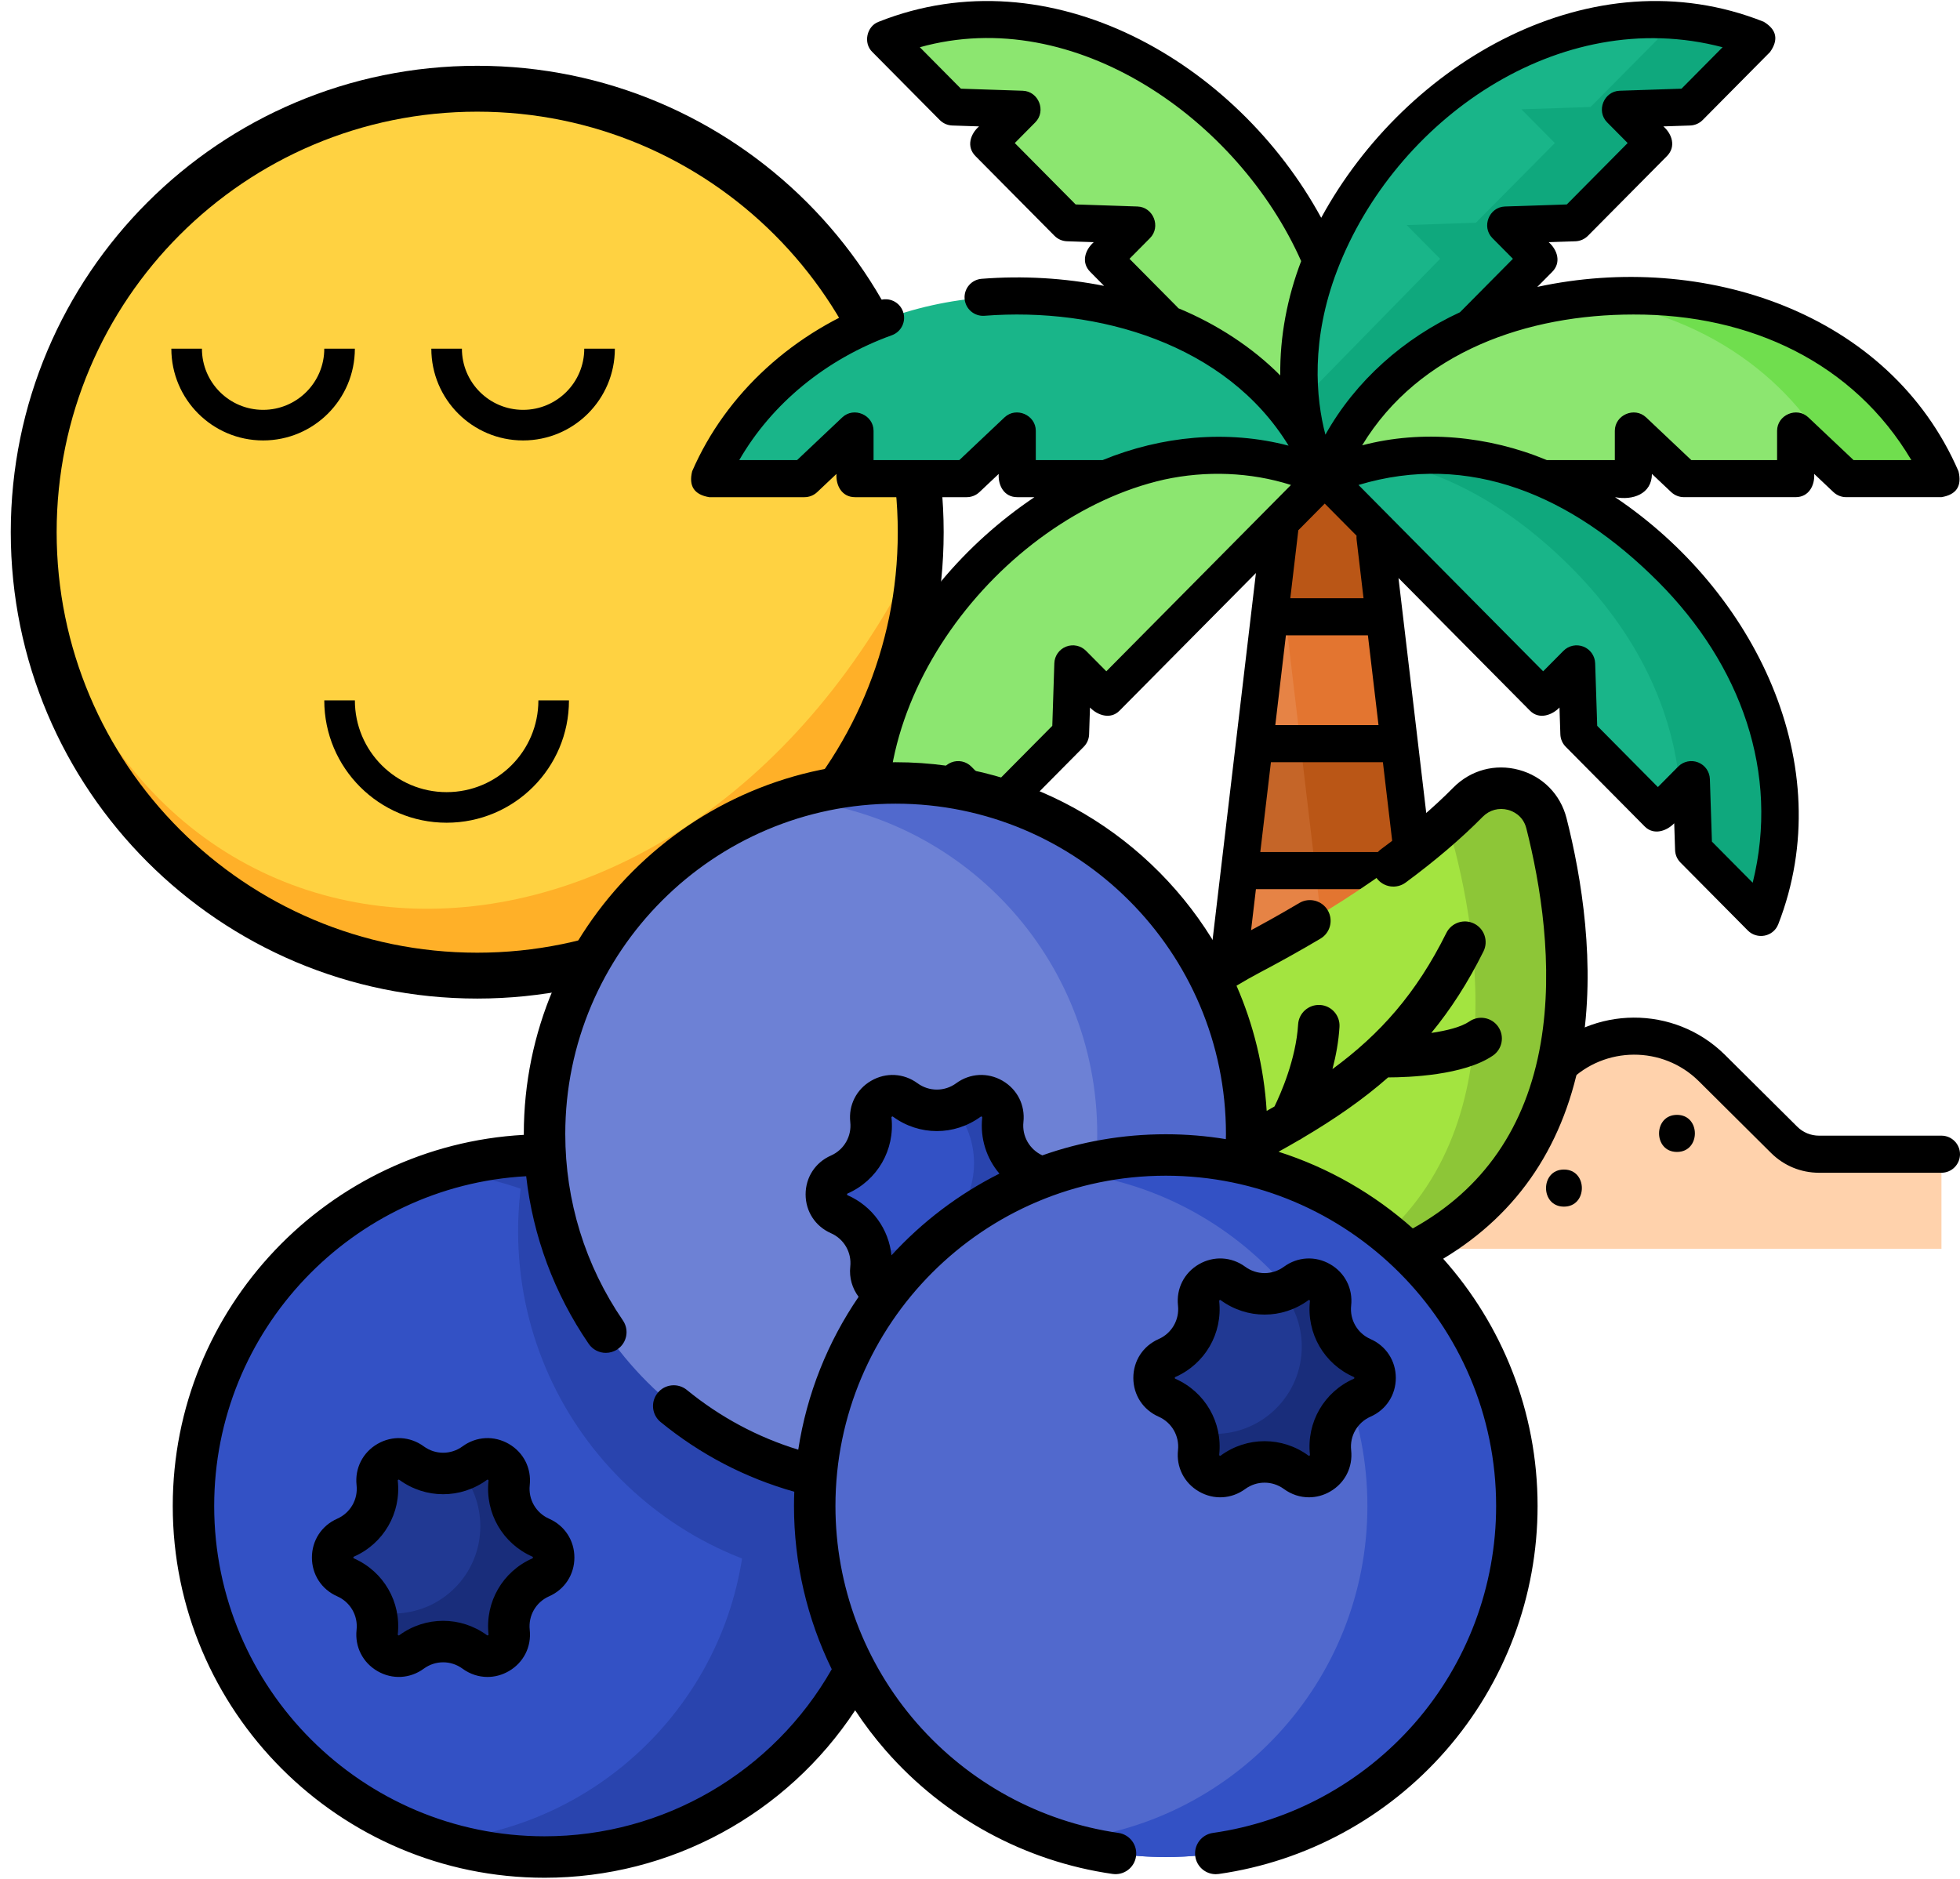
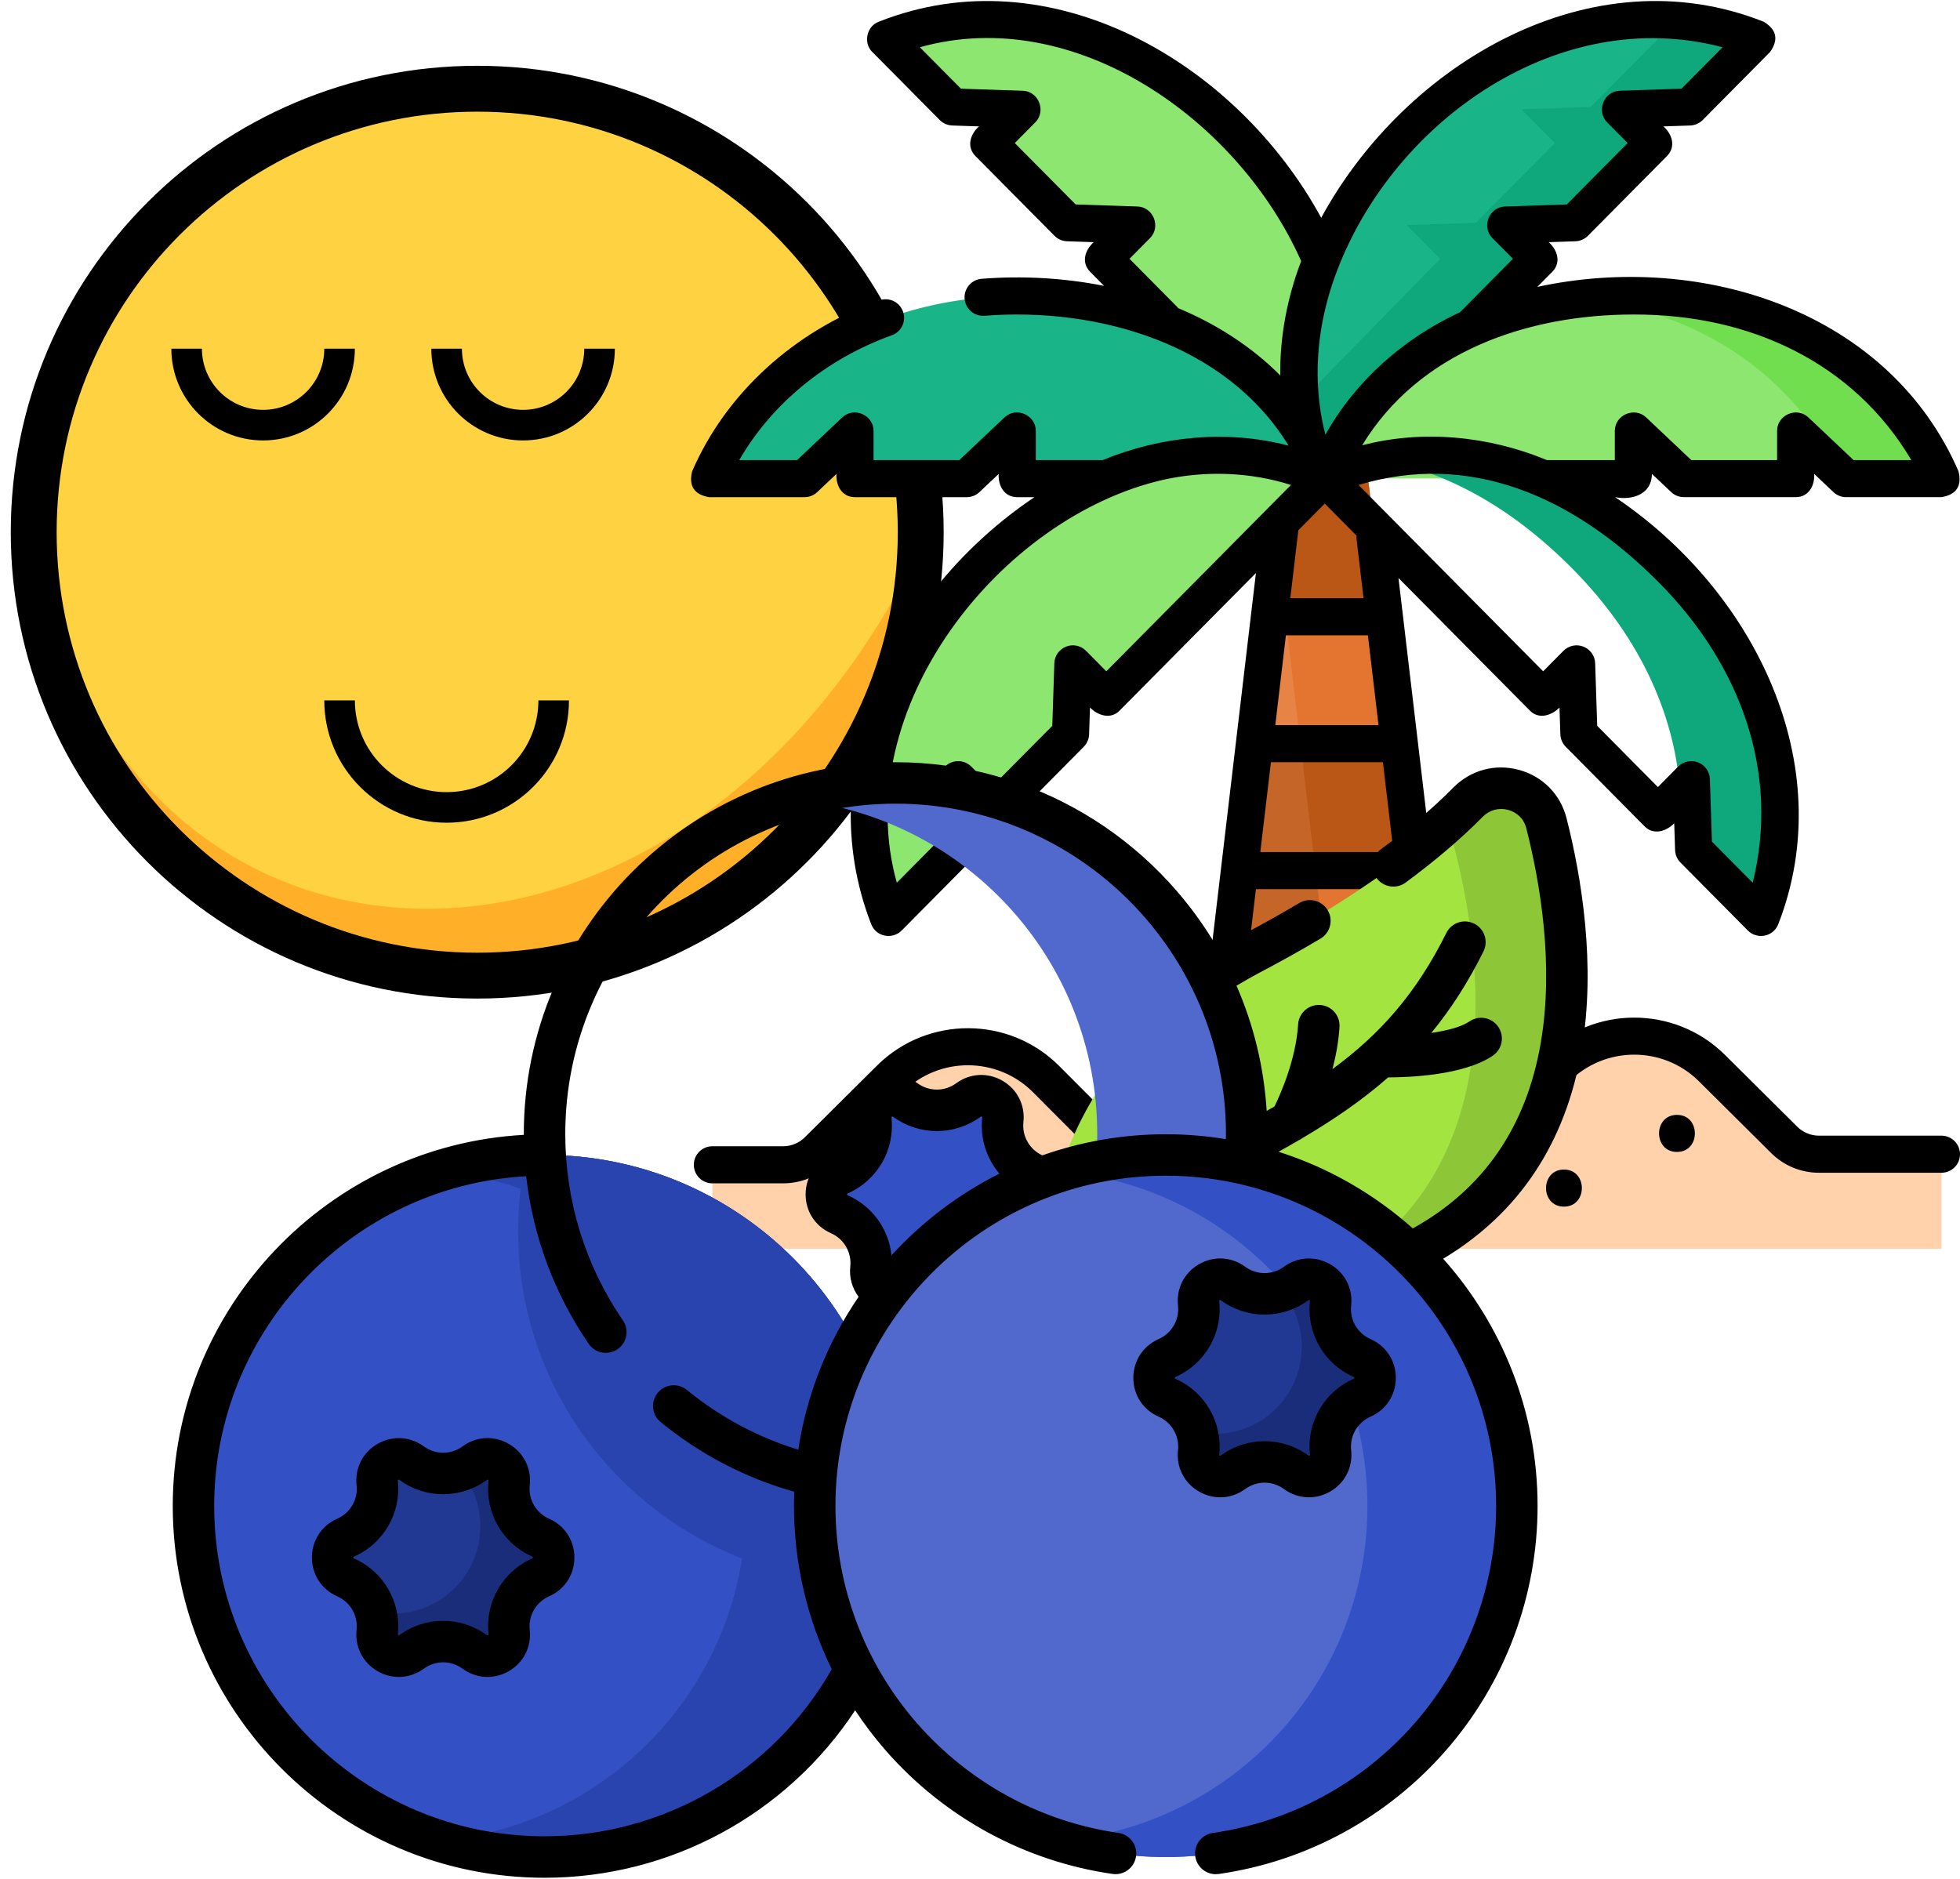
<svg xmlns="http://www.w3.org/2000/svg" width="121" height="116" viewBox="0 0 121 116" fill="none">
  <path d="M56.841 33.802C56.841 48.923 44.582 61.182 29.461 61.182C14.339 61.182 2.081 48.923 2.081 33.802C2.081 18.68 14.339 6.422 29.461 6.422C44.582 6.422 56.841 18.68 56.841 33.802Z" fill="#FFD241" />
  <path d="M29.461 61.182C44.583 61.182 56.841 48.924 56.841 33.803C42.206 64.015 7.746 63.071 2.082 33.803C2.082 48.924 14.34 61.182 29.461 61.182Z" fill="#FFB028" />
  <path d="M55.424 32.858C55.424 18.519 43.8 6.895 29.461 6.895C15.121 6.895 3.497 18.519 3.497 32.858C3.497 47.198 15.121 58.822 29.461 58.822C43.8 58.822 55.424 47.198 55.424 32.858ZM58.257 32.858C58.257 48.762 45.364 61.654 29.461 61.654C13.557 61.654 0.665 48.762 0.665 32.858C0.665 16.955 13.557 4.062 29.461 4.062C45.364 4.062 58.257 16.955 58.257 32.858Z" fill="black" />
  <path d="M12.466 21.529C12.466 23.614 14.157 25.305 16.243 25.305C18.328 25.305 20.019 23.614 20.019 21.529H21.907C21.907 24.657 19.371 27.194 16.243 27.194C13.114 27.194 10.578 24.657 10.578 21.529H12.466Z" fill="black" />
  <path d="M28.516 21.529C28.516 23.614 30.207 25.305 32.293 25.305C34.379 25.305 36.069 23.614 36.069 21.529H37.958C37.958 24.657 35.421 27.194 32.293 27.194C29.164 27.194 26.628 24.657 26.628 21.529H28.516Z" fill="black" />
  <path d="M21.908 43.244C21.908 46.373 24.444 48.909 27.572 48.909C30.701 48.909 33.237 46.373 33.237 43.244H35.125C35.125 47.415 31.744 50.797 27.572 50.797C23.401 50.797 20.019 47.415 20.019 43.244H21.908Z" fill="black" />
  <path d="M73.757 77.108L79.548 28.086H84.284L85.465 38.08L84.401 41.998L86.391 45.917L87.317 53.753L86.253 57.671L88.242 61.589L90.076 77.108H73.757Z" fill="#C56528" />
  <path d="M84.284 28.086H79.549L78.863 33.889L83.969 77.108H90.076L88.243 61.589L86.253 57.671L87.317 53.753L86.391 45.917L84.401 41.998L85.465 38.08L84.284 28.086Z" fill="#BA5616" />
  <path d="M76.019 8.006C68.591 0.51 60.147 0.242 54.669 2.408L58.828 6.605L63.101 6.747L61.035 8.832L65.911 13.753L70.183 13.895L68.117 15.98L81.754 29.536C84.398 23.546 83.446 15.502 76.019 8.006Z" fill="#8CE670" />
  <path d="M87.111 8.006C94.538 0.51 102.982 0.242 108.46 2.408L104.301 6.605L100.029 6.748L102.095 8.832L97.219 13.753L92.946 13.895L95.012 15.98L81.754 29.536C79.111 23.546 79.684 15.502 87.111 8.006Z" fill="#19B589" />
  <path d="M108.46 2.408C105.851 1.376 102.568 0.897 99.043 1.488C100.231 1.692 101.343 2.009 102.353 2.408L98.194 6.605L93.922 6.748L95.988 8.832L91.112 13.753L86.84 13.895L88.906 15.98L80.426 24.65C80.625 26.382 81.087 28.024 81.755 29.536L95.012 15.98L92.947 13.895L97.219 13.753L102.095 8.832L100.029 6.748L104.301 6.605L108.46 2.408Z" fill="#0FA87D" />
  <path d="M62.996 18.275C52.492 18.275 46.334 24.111 43.978 29.552H49.86L52.98 26.603V29.552H59.876L62.996 26.603V29.552L81.755 29.535C79.427 23.413 73.5 18.275 62.996 18.275Z" fill="#19B589" />
  <path d="M100.837 18.275C111.34 18.275 117.499 24.111 119.855 29.552H113.973L110.853 26.604V29.552H103.957L100.837 26.604V29.552L81.755 29.536C84.082 23.413 90.333 18.275 100.837 18.275Z" fill="#8CE670" />
  <path d="M100.837 18.275C99.743 18.275 98.696 18.331 97.694 18.437C106.186 19.391 111.36 24.386 113.583 29.183L113.973 29.552H119.855C117.499 24.111 111.34 18.275 100.837 18.275Z" fill="#70DE4E" />
  <path d="M60.398 35.1C52.97 42.596 52.705 51.118 54.851 56.647L59.01 52.45L59.151 48.138L61.216 50.222L66.092 45.302L66.233 40.99L68.299 43.075L81.755 29.535C75.82 26.867 67.825 27.605 60.398 35.1Z" fill="#8CE670" />
-   <path d="M103.167 35.1C110.594 42.596 110.86 51.118 108.714 56.647L104.555 52.449L104.414 48.137L102.348 50.222L97.472 45.301L97.332 40.99L95.266 43.075L81.754 29.535C87.689 26.867 95.74 27.604 103.167 35.1Z" fill="#19B589" />
  <path d="M103.168 35.1C97.141 29.018 90.704 27.386 85.32 28.411C89.144 29.12 93.187 31.191 97.061 35.1C101.519 39.599 103.396 44.468 103.722 48.837L104.415 48.137L104.555 52.449L108.714 56.647C110.86 51.118 110.595 42.596 103.168 35.1Z" fill="#0FA87D" />
  <path d="M48.342 71.918C49.149 71.918 49.923 71.599 50.495 71.031L54.969 66.584C57.638 63.952 61.933 63.971 64.579 66.626L68.226 70.286C69.228 71.291 70.364 71.504 71.289 70.53C73.022 68.792 75.836 68.792 77.569 70.53C78.065 71.027 78.725 71.262 79.375 71.233H89.596C90.413 71.233 91.196 70.906 91.77 70.324L96.061 65.972C98.707 63.317 103.001 63.298 105.67 65.93L110.145 70.377C110.717 70.945 111.491 71.264 112.297 71.264H119.855V77.108H43.978V71.918H48.342Z" fill="#FFD2AC" />
  <path d="M86.391 45.917H77.442L78.368 38.08H85.465L86.391 45.917Z" fill="#E68345" />
  <path d="M85.465 38.08H79.358L80.284 45.917H86.391L85.465 38.08Z" fill="#E37530" />
-   <path d="M75.59 61.589H88.242L87.317 53.753H76.516L75.59 61.589Z" fill="#E68345" />
  <path d="M87.317 53.753H81.21L82.135 61.59H88.242L87.317 53.753Z" fill="#E37530" />
  <path d="M43.782 30.697H49.663C49.956 30.697 50.237 30.585 50.45 30.384L51.639 29.261C51.594 29.96 51.962 30.697 52.784 30.697H59.679C59.972 30.697 60.253 30.585 60.466 30.384L61.655 29.261C61.61 29.96 61.978 30.697 62.8 30.697H63.861C55.251 36.476 49.958 47.231 53.783 57.061C54.093 57.858 55.102 58.02 55.664 57.453L59.823 53.255C60.026 53.05 60.145 52.775 60.154 52.487L60.208 50.832C60.668 51.311 61.469 51.594 62.03 51.028L66.905 46.108C67.109 45.903 67.227 45.628 67.236 45.339L67.29 43.684C67.751 44.163 68.552 44.446 69.112 43.881L77.534 35.381L73.664 68.134C72.461 68.297 71.35 68.847 70.478 69.722C69.979 70.221 69.612 70.054 69.037 69.478L65.39 65.818C62.309 62.726 57.273 62.704 54.162 65.772L49.687 70.219C49.327 70.576 48.85 70.773 48.342 70.773H43.978C43.345 70.773 42.833 71.286 42.833 71.918C42.833 72.551 43.345 73.063 43.978 73.063H48.342C49.459 73.063 50.51 72.63 51.302 71.843L55.773 67.4C57.987 65.216 61.573 65.232 63.768 67.434L67.415 71.094C68.722 72.406 70.722 72.779 72.108 71.33C73.376 70.067 75.496 70.073 76.758 71.338C77.453 72.036 78.415 72.413 79.398 72.379H89.146C90.31 72.627 91.816 71.908 92.585 71.128L96.872 66.781C99.066 64.578 102.653 64.563 104.863 66.743L109.338 71.189C110.13 71.976 111.181 72.409 112.297 72.409H119.855C120.487 72.409 121 71.897 121 71.264C121 70.632 120.487 70.119 119.855 70.119H112.297C111.79 70.119 111.312 69.922 110.952 69.565L106.474 65.115C103.366 62.05 98.331 62.072 95.245 65.168C94.981 65.355 90.608 70.056 90.379 69.919C89.548 62.88 87.129 42.401 86.335 35.688L94.453 43.88C95.013 44.446 95.814 44.163 96.274 43.684L96.328 45.339C96.338 45.628 96.456 45.902 96.659 46.107L101.535 51.028C102.096 51.594 102.897 51.311 103.357 50.831L103.411 52.486C103.42 52.775 103.538 53.05 103.742 53.255L107.901 57.452C108.463 58.02 109.472 57.857 109.782 57.061C113.607 47.231 108.312 36.473 99.704 30.696C100.794 30.911 101.976 30.5 101.981 29.26L103.171 30.384C103.383 30.584 103.665 30.696 103.957 30.696H110.853C111.675 30.696 112.043 29.959 111.998 29.26L113.187 30.384C113.399 30.584 113.681 30.696 113.973 30.696H119.855C120.781 30.541 121.131 30.008 120.906 29.096C116.649 19.266 105.149 15.496 94.904 17.715L95.826 16.785C96.406 16.199 96.135 15.413 95.606 14.952L97.257 14.897C97.549 14.887 97.826 14.766 98.032 14.558L102.908 9.638C103.489 9.051 103.218 8.265 102.688 7.804L104.339 7.749C104.631 7.739 104.909 7.618 105.114 7.411L109.273 3.213C109.814 2.449 109.683 1.825 108.881 1.343C98.305 -2.859 86.802 3.828 81.564 13.447C76.321 3.82 64.824 -2.857 54.248 1.343C53.5 1.614 53.278 2.664 53.856 3.213L58.015 7.411C58.221 7.618 58.498 7.739 58.79 7.749L60.441 7.804C59.912 8.265 59.64 9.051 60.221 9.638L65.097 14.558C65.303 14.766 65.58 14.887 65.873 14.897L67.524 14.952C66.994 15.413 66.723 16.199 67.304 16.785L68.161 17.651C65.734 17.167 63.166 17.013 60.602 17.214C59.972 17.263 59.5 17.814 59.55 18.445C59.599 19.075 60.15 19.546 60.78 19.497C67.773 18.95 75.707 21.227 79.551 27.516C75.752 26.519 71.689 26.923 68.072 28.407H63.945V26.603C63.945 25.618 62.729 25.094 62.013 25.771L59.224 28.407H53.929V26.603C53.929 25.618 52.714 25.094 51.997 25.771L49.208 28.407H45.638C47.646 24.924 50.996 22.164 55.057 20.699C55.652 20.485 55.961 19.828 55.746 19.234C55.532 18.639 54.875 18.33 54.281 18.545C49.023 20.441 44.814 24.287 42.731 29.096C42.505 30.008 42.855 30.541 43.782 30.697ZM86.954 60.444H86.085C84.572 60.491 84.572 62.688 86.085 62.734H87.225L88.093 70.089H79.375C79 70.114 78.643 69.989 78.379 69.721C77.694 69.034 76.861 68.547 75.951 68.291L76.608 62.734H80.126C80.758 62.734 81.271 62.221 81.271 61.589C81.271 60.957 80.758 60.444 80.126 60.444H76.879L77.534 54.898H86.299L86.954 60.444ZM83.75 33.321L84.177 36.935H79.656L80.152 32.739L81.782 31.093L83.747 33.076C83.739 33.156 83.74 33.238 83.75 33.321ZM84.447 39.225L85.102 44.771H78.73L79.385 39.225H84.447ZM85.373 47.061L86.028 52.608H77.804L78.46 47.061H85.373ZM102.354 35.906C107.486 41.051 109.882 47.735 108.202 54.503L105.685 51.963L105.559 48.1C105.544 47.643 105.259 47.239 104.833 47.072C104.407 46.904 103.923 47.007 103.601 47.332L102.349 48.596L98.603 44.815L98.477 40.953C98.462 40.495 98.176 40.091 97.751 39.924C97.325 39.757 96.841 39.859 96.519 40.184L95.266 41.448L83.867 29.943C90.71 27.885 97.041 30.586 102.354 35.906ZM100.837 19.419C108.078 19.393 114.457 22.426 117.996 28.407H114.429L111.639 25.771C110.923 25.095 109.708 25.618 109.708 26.603V28.407H104.412L101.623 25.771C100.907 25.095 99.691 25.618 99.691 26.603V28.407H95.492C91.899 26.908 87.789 26.52 84.091 27.496C87.619 21.683 94.343 19.419 100.837 19.419ZM82.551 16.692C86.087 7.445 96.228 0.253 106.343 2.917L103.808 5.476L99.991 5.603C99.011 5.635 98.526 6.857 99.215 7.553L100.483 8.832L96.726 12.623L92.908 12.75C91.929 12.783 91.443 14.005 92.133 14.701L93.4 15.979L90.13 19.28C86.67 20.881 83.691 23.499 81.824 26.838C81.227 24.568 80.916 20.968 82.551 16.692ZM79.037 23.182C77.337 21.463 75.114 20.01 72.747 19.033C72.723 19.004 72.698 18.976 72.671 18.948L69.729 15.979L70.996 14.701C71.686 14.004 71.201 12.783 70.221 12.75L66.404 12.623L62.647 8.832L63.914 7.553C64.604 6.857 64.119 5.635 63.139 5.603L59.322 5.476L56.786 2.917C66.38 0.233 76.471 7.426 80.327 16.122C79.47 18.364 79.006 20.778 79.037 23.182ZM71.874 29.609C74.446 29.051 77.186 29.144 79.698 29.943L68.299 41.448L67.046 40.184C66.725 39.859 66.24 39.757 65.815 39.924C65.389 40.091 65.103 40.495 65.089 40.952L64.963 44.815L61.216 48.596L59.964 47.331C59.642 47.007 59.158 46.904 58.732 47.072C58.306 47.239 58.021 47.643 58.006 48.1L57.88 51.963L55.364 54.502C52.371 43.808 61.712 31.899 71.874 29.609Z" fill="black" />
  <path d="M103.527 71.124C105.001 71.124 105.003 68.835 103.527 68.835C102.054 68.835 102.051 71.124 103.527 71.124Z" fill="black" />
  <path d="M96.55 74.501C98.023 74.501 98.026 72.211 96.55 72.211C95.076 72.211 95.074 74.501 96.55 74.501Z" fill="black" />
-   <path d="M58.351 70.9C59.825 70.9 59.827 68.61 58.351 68.61C56.878 68.61 56.875 70.9 58.351 70.9Z" fill="black" />
  <path d="M64.438 79.777C64.438 79.777 63.016 66.379 77.196 58.905C84.136 55.247 88.244 51.946 90.629 49.529C92.203 47.934 94.918 48.661 95.47 50.834C98.167 61.454 99.815 83.739 64.438 79.777Z" fill="#A3E440" />
  <path d="M95.47 50.833C97.678 59.53 99.182 76.051 80.23 79.573C93.192 74.085 91.784 60.205 89.824 52.486C89.678 51.908 89.377 51.431 88.986 51.075C89.608 50.527 90.152 50.01 90.628 49.529C92.202 47.934 94.919 48.663 95.47 50.833Z" fill="#8DC637" />
  <path d="M33.617 114.657C45.587 114.657 55.29 104.954 55.29 92.984C55.29 81.014 45.587 71.311 33.617 71.311C21.648 71.311 11.944 81.014 11.944 92.984C11.944 104.954 21.648 114.657 33.617 114.657Z" fill="#3351C5" />
  <path d="M55.291 92.984C55.291 94.591 55.117 96.156 54.784 97.663C54.411 97.683 54.036 97.692 53.659 97.692C41.688 97.692 31.985 87.988 31.985 76.018C31.985 74.412 32.16 72.846 32.492 71.338C32.866 71.319 33.241 71.31 33.617 71.31C45.587 71.31 55.291 81.014 55.291 92.984Z" fill="#2944AE" />
  <path d="M55.29 92.984C55.29 104.955 45.586 114.659 33.618 114.659C31.332 114.659 29.129 114.306 27.062 113.647C37.704 112.768 46.064 103.851 46.064 92.984C46.064 82.116 37.704 73.201 27.062 72.322C29.129 71.663 31.332 71.311 33.618 71.311C45.586 71.311 55.29 81.014 55.29 92.984Z" fill="#2944AE" />
  <path d="M29.309 90.336C30.248 89.648 31.557 90.404 31.431 91.561C31.276 92.992 32.065 94.359 33.382 94.94C34.447 95.41 34.447 96.921 33.382 97.391C32.065 97.971 31.276 99.339 31.431 100.77C31.557 101.927 30.248 102.682 29.309 101.995C28.148 101.144 26.569 101.144 25.407 101.995C24.468 102.682 23.16 101.927 23.285 100.77C23.441 99.338 22.652 97.971 21.334 97.391C20.269 96.921 20.269 95.41 21.334 94.94C22.652 94.359 23.441 92.992 23.285 91.561C23.16 90.404 24.468 89.648 25.407 90.336C26.569 91.186 28.148 91.186 29.309 90.336Z" fill="#213993" />
  <path d="M34.181 96.166C34.181 96.661 33.916 97.155 33.382 97.389C32.176 97.921 31.412 99.113 31.412 100.409C31.412 100.528 31.417 100.648 31.431 100.77C31.437 100.821 31.44 100.873 31.44 100.923C31.44 101.991 30.206 102.65 29.308 101.995C28.729 101.571 28.043 101.357 27.358 101.357C26.673 101.357 25.988 101.571 25.407 101.995C25.161 102.176 24.888 102.257 24.622 102.257C23.879 102.257 23.192 101.622 23.285 100.77C23.298 100.65 23.305 100.53 23.305 100.412C23.305 100.106 23.263 99.805 23.18 99.516C23.532 99.588 23.895 99.625 24.266 99.625C27.241 99.625 29.653 97.213 29.653 94.238C29.653 92.932 29.189 91.733 28.416 90.8C28.729 90.694 29.032 90.539 29.308 90.335C30.248 89.648 31.556 90.404 31.431 91.56C31.417 91.682 31.412 91.801 31.412 91.921C31.412 93.217 32.176 94.409 33.382 94.94C33.916 95.175 34.181 95.669 34.181 96.166Z" fill="#192D7B" />
-   <path d="M55.291 91.688C67.26 91.688 76.964 81.985 76.964 70.015C76.964 58.045 67.26 48.342 55.291 48.342C43.321 48.342 33.617 58.045 33.617 70.015C33.617 81.985 43.321 91.688 55.291 91.688Z" fill="#6D81D5" />
  <path d="M76.963 70.015C76.963 81.985 67.259 91.689 55.291 91.689C53.005 91.689 50.802 91.336 48.735 90.677C59.377 89.798 67.737 80.882 67.737 70.015C67.737 59.146 59.377 50.232 48.735 49.353C50.802 48.694 53.005 48.341 55.291 48.341C67.259 48.341 76.963 58.045 76.963 70.015Z" fill="#5169CD" />
  <path d="M59.787 67.915C60.726 67.227 62.035 67.983 61.909 69.14C61.754 70.571 62.543 71.938 63.86 72.519C64.925 72.989 64.925 74.5 63.86 74.969C62.543 75.55 61.753 76.917 61.909 78.349C62.035 79.506 60.726 80.261 59.787 79.574C58.626 78.723 57.047 78.723 55.885 79.574C54.946 80.261 53.637 79.506 53.763 78.349C53.919 76.917 53.129 75.55 51.812 74.969C50.747 74.5 50.747 72.989 51.812 72.519C53.13 71.938 53.919 70.571 53.763 69.14C53.637 67.983 54.946 67.227 55.885 67.915C57.047 68.765 58.625 68.765 59.787 67.915Z" fill="#3351C5" />
-   <path d="M64.659 73.745C64.659 74.239 64.394 74.734 63.86 74.968C62.654 75.5 61.89 76.692 61.89 77.987C61.89 78.107 61.895 78.227 61.91 78.349C61.915 78.4 61.918 78.452 61.918 78.502C61.918 79.57 60.684 80.229 59.786 79.574C59.207 79.149 58.52 78.936 57.836 78.936C57.151 78.936 56.466 79.149 55.885 79.574C55.639 79.755 55.366 79.836 55.1 79.836C54.357 79.836 53.67 79.201 53.764 78.349C53.776 78.229 53.783 78.109 53.783 77.991C53.783 77.685 53.741 77.384 53.658 77.095C54.01 77.167 54.373 77.204 54.744 77.204C57.719 77.204 60.131 74.792 60.131 71.817C60.131 70.511 59.667 69.312 58.894 68.379C59.207 68.273 59.51 68.118 59.786 67.914C60.726 67.227 62.034 67.983 61.909 69.139C61.895 69.26 61.89 69.38 61.89 69.5C61.89 70.796 62.654 71.988 63.86 72.519C64.393 72.754 64.659 73.248 64.659 73.745Z" fill="#2944AE" />
  <path d="M71.969 114.658C83.939 114.658 93.643 104.955 93.643 92.985C93.643 81.015 83.939 71.312 71.969 71.312C60 71.312 50.296 81.015 50.296 92.985C50.296 104.955 60 114.658 71.969 114.658Z" fill="#5169CD" />
  <path d="M93.642 92.985C93.642 104.955 83.938 114.659 71.971 114.659C69.684 114.659 67.481 114.306 65.415 113.647C76.056 112.768 84.416 103.851 84.416 92.985C84.416 82.116 76.056 73.202 65.415 72.323C67.481 71.664 69.684 71.311 71.971 71.311C83.938 71.311 93.642 81.015 93.642 92.985Z" fill="#3351C5" />
  <path d="M80.02 79.244C80.959 78.557 82.267 79.312 82.141 80.469C81.986 81.901 82.775 83.268 84.093 83.849C85.157 84.318 85.157 85.829 84.093 86.299C82.775 86.88 81.986 88.247 82.141 89.678C82.267 90.835 80.959 91.591 80.02 90.903C78.858 90.053 77.279 90.053 76.118 90.903C75.178 91.591 73.87 90.835 73.996 89.678C74.151 88.247 73.362 86.88 72.045 86.299C70.98 85.829 70.98 84.318 72.045 83.849C73.362 83.268 74.151 81.901 73.996 80.469C73.87 79.312 75.178 78.557 76.118 79.244C77.279 80.095 78.858 80.095 80.02 79.244Z" fill="#213993" />
  <path d="M84.892 85.075C84.892 85.57 84.626 86.064 84.093 86.298C82.887 86.83 82.123 88.022 82.123 89.318C82.123 89.437 82.128 89.557 82.142 89.678C82.147 89.73 82.151 89.782 82.151 89.832C82.151 90.9 80.917 91.559 80.019 90.904C79.44 90.48 78.753 90.266 78.068 90.266C77.383 90.266 76.699 90.48 76.118 90.904C75.871 91.085 75.598 91.166 75.332 91.166C74.59 91.166 73.903 90.531 73.996 89.678C74.008 89.559 74.015 89.439 74.015 89.321C74.015 89.015 73.973 88.714 73.89 88.425C74.243 88.497 74.605 88.534 74.977 88.534C77.952 88.534 80.364 86.122 80.364 83.147C80.364 81.841 79.899 80.642 79.126 79.709C79.439 79.603 79.742 79.448 80.019 79.244C80.959 78.557 82.267 79.313 82.142 80.469C82.127 80.591 82.122 80.71 82.122 80.83C82.122 82.126 82.886 83.318 84.092 83.849C84.626 84.084 84.892 84.578 84.892 85.075Z" fill="#192D7B" />
  <path d="M97.638 64.845C98.542 59.586 97.632 54.151 96.71 50.519C96.336 49.048 95.239 47.932 93.774 47.535C92.304 47.136 90.788 47.546 89.718 48.63C88.483 49.881 86.983 51.16 85.259 52.431C84.69 52.85 84.569 53.652 84.988 54.22C85.408 54.789 86.209 54.91 86.778 54.491C88.609 53.141 90.211 51.773 91.539 50.427C91.952 50.009 92.537 49.851 93.104 50.005C93.373 50.078 94.023 50.336 94.229 51.148C95.091 54.541 95.944 59.595 95.115 64.411C94.224 69.591 91.568 73.435 87.219 75.846C84.845 73.731 82.03 72.101 78.93 71.112C79.358 70.876 79.774 70.639 80.182 70.4C80.261 70.364 80.338 70.32 80.409 70.267C82.383 69.101 84.133 67.897 85.696 66.522C86.951 66.52 90.375 66.4 92.162 65.176C92.745 64.776 92.894 63.98 92.494 63.397C92.095 62.814 91.299 62.665 90.716 63.065C90.214 63.409 89.322 63.636 88.36 63.776C89.552 62.329 90.618 60.682 91.582 58.741C91.896 58.108 91.638 57.34 91.005 57.026C90.372 56.711 89.604 56.97 89.29 57.603C87.436 61.338 85.205 63.845 82.259 66.009C82.472 65.197 82.638 64.31 82.693 63.404C82.737 62.699 82.2 62.092 81.494 62.049C80.791 62.01 80.182 62.542 80.139 63.248C80.006 65.409 79.061 67.536 78.681 68.315C78.521 68.407 78.361 68.499 78.198 68.591C78.029 65.858 77.381 63.254 76.336 60.861C76.808 60.575 77.295 60.299 77.792 60.037C79.085 59.355 80.339 58.655 81.519 57.954C82.126 57.594 82.327 56.809 81.966 56.201C81.605 55.593 80.82 55.393 80.212 55.754C79.07 56.432 77.854 57.111 76.599 57.773C76.116 58.028 75.643 58.295 75.181 58.571C71.211 51.698 63.782 47.062 55.29 47.062C42.634 47.062 32.337 57.359 32.337 70.015C32.337 70.033 32.339 70.05 32.339 70.069C20.275 70.734 10.665 80.758 10.665 92.985C10.665 105.641 20.961 115.938 33.617 115.938C41.387 115.938 48.566 112.02 52.793 105.599C53.362 106.464 53.992 107.293 54.68 108.081C58.297 112.219 63.27 114.926 68.683 115.702C69.384 115.803 70.031 115.317 70.132 114.617C70.232 113.918 69.746 113.269 69.047 113.169C64.239 112.479 59.821 110.074 56.607 106.396C53.363 102.684 51.576 97.921 51.576 92.985C51.576 81.74 60.725 72.591 71.97 72.591C83.215 72.591 92.363 81.74 92.363 92.985C92.363 97.924 90.575 102.689 87.327 106.403C84.109 110.081 79.687 112.485 74.876 113.171C74.176 113.271 73.69 113.919 73.79 114.619C73.881 115.257 74.428 115.718 75.055 115.718C75.115 115.718 75.176 115.714 75.237 115.705C80.655 114.932 85.632 112.227 89.253 108.087C92.909 103.908 94.922 98.544 94.922 92.985C94.922 87.128 92.716 81.778 89.094 77.718C93.778 74.903 96.651 70.58 97.638 64.845ZM55.035 77.508C54.868 75.897 53.86 74.474 52.329 73.798C52.306 73.788 52.293 73.783 52.293 73.744C52.293 73.705 52.305 73.7 52.328 73.69C54.164 72.88 55.252 70.996 55.035 69.001C55.033 68.976 55.031 68.963 55.065 68.944C55.098 68.924 55.109 68.932 55.129 68.947C56.749 70.133 58.924 70.133 60.543 68.947C60.563 68.932 60.574 68.924 60.608 68.944C60.642 68.963 60.64 68.976 60.637 69.001C60.498 70.288 60.903 71.527 61.699 72.463C59.178 73.729 56.921 75.446 55.035 77.508ZM64.348 71.335C63.555 70.97 63.087 70.148 63.181 69.278C63.295 68.231 62.799 67.254 61.888 66.727C60.975 66.201 59.881 66.26 59.031 66.882C58.317 67.406 57.356 67.405 56.641 66.882C55.791 66.26 54.697 66.201 53.785 66.728C52.873 67.254 52.377 68.231 52.491 69.278C52.587 70.159 52.107 70.991 51.296 71.348C50.333 71.773 49.734 72.691 49.734 73.744C49.734 74.797 50.332 75.715 51.296 76.14C52.107 76.497 52.587 77.329 52.491 78.21C52.417 78.891 52.614 79.55 53.006 80.069C51.111 82.842 49.808 86.049 49.28 89.508C46.77 88.737 44.46 87.499 42.402 85.819C41.855 85.372 41.049 85.453 40.602 86.001C40.155 86.548 40.236 87.354 40.783 87.801C43.238 89.805 46.011 91.251 49.035 92.104C49.024 92.397 49.017 92.69 49.017 92.985C49.017 96.506 49.826 99.949 51.348 103.063C47.719 109.435 40.965 113.378 33.617 113.378C22.372 113.379 13.223 104.23 13.223 92.985C13.223 82.12 21.764 73.213 32.484 72.623C32.904 76.332 34.217 79.869 36.344 82.973C36.592 83.335 36.993 83.53 37.401 83.53C37.65 83.53 37.902 83.457 38.123 83.305C38.706 82.906 38.855 82.11 38.455 81.527C36.127 78.129 34.897 74.148 34.897 70.015C34.897 58.77 44.045 49.621 55.29 49.621C66.535 49.621 75.684 58.77 75.684 70.015C75.684 70.121 75.68 70.227 75.678 70.334C74.471 70.136 73.232 70.032 71.969 70.032C69.299 70.032 66.734 70.492 64.348 71.335Z" fill="black" />
  <path d="M33.898 93.77C33.088 93.412 32.607 92.581 32.703 91.7C32.817 90.653 32.321 89.676 31.409 89.149C30.497 88.623 29.403 88.682 28.553 89.304C27.838 89.827 26.877 89.827 26.163 89.304C25.313 88.682 24.219 88.623 23.307 89.149C22.395 89.676 21.899 90.653 22.013 91.7C22.109 92.581 21.628 93.412 20.818 93.77C19.854 94.195 19.256 95.113 19.256 96.166C19.256 97.219 19.854 98.137 20.818 98.561C21.628 98.919 22.109 99.751 22.013 100.632C21.899 101.678 22.395 102.656 23.307 103.182C24.218 103.709 25.313 103.65 26.163 103.028C26.878 102.505 27.838 102.504 28.553 103.028C29.018 103.368 29.555 103.54 30.096 103.54C30.544 103.54 30.996 103.421 31.409 103.183C32.321 102.656 32.817 101.679 32.703 100.632C32.607 99.751 33.087 98.919 33.898 98.561C34.862 98.137 35.46 97.219 35.46 96.166C35.46 95.113 34.862 94.195 33.898 93.77ZM32.866 96.22C31.03 97.029 29.942 98.914 30.159 100.908C30.162 100.934 30.163 100.947 30.13 100.966C30.095 100.985 30.085 100.978 30.064 100.963C28.445 99.777 26.27 99.777 24.651 100.963C24.63 100.978 24.62 100.985 24.586 100.966C24.553 100.947 24.554 100.934 24.557 100.908C24.774 98.913 23.686 97.029 21.85 96.22C21.826 96.21 21.815 96.204 21.815 96.166C21.815 96.127 21.826 96.122 21.85 96.111C23.686 95.302 24.774 93.418 24.557 91.423C24.554 91.397 24.553 91.385 24.586 91.365C24.601 91.357 24.611 91.354 24.619 91.354C24.63 91.354 24.639 91.36 24.651 91.369C26.27 92.554 28.445 92.554 30.065 91.369C30.085 91.354 30.096 91.346 30.129 91.365C30.163 91.385 30.162 91.397 30.159 91.423C29.942 93.418 31.03 95.302 32.866 96.111C32.889 96.122 32.901 96.127 32.901 96.166C32.901 96.205 32.889 96.21 32.866 96.22Z" fill="black" />
  <path d="M76.873 91.936C77.588 91.413 78.548 91.413 79.263 91.936C79.728 92.276 80.265 92.448 80.806 92.448C81.255 92.448 81.706 92.33 82.119 92.091C83.031 91.565 83.527 90.587 83.413 89.54C83.317 88.66 83.797 87.828 84.608 87.47C85.572 87.045 86.17 86.127 86.17 85.075C86.17 84.021 85.572 83.103 84.608 82.678C83.797 82.321 83.317 81.489 83.413 80.608C83.527 79.562 83.031 78.584 82.119 78.058C81.207 77.531 80.113 77.59 79.263 78.212C78.548 78.736 77.588 78.736 76.873 78.212C76.023 77.59 74.929 77.531 74.017 78.057C73.105 78.584 72.609 79.561 72.723 80.608C72.819 81.489 72.338 82.321 71.528 82.678C70.564 83.103 69.966 84.021 69.966 85.075C69.966 86.127 70.564 87.045 71.528 87.47C72.338 87.828 72.819 88.659 72.723 89.54C72.609 90.587 73.105 91.565 74.017 92.091C74.929 92.618 76.023 92.559 76.873 91.936ZM72.56 85.129C72.537 85.118 72.525 85.113 72.525 85.075C72.525 85.036 72.537 85.03 72.56 85.02C74.396 84.211 75.484 82.326 75.267 80.332C75.264 80.306 75.263 80.293 75.296 80.274C75.311 80.266 75.321 80.262 75.329 80.262C75.341 80.262 75.349 80.269 75.361 80.278C76.98 81.463 79.156 81.463 80.775 80.278H80.775C80.796 80.262 80.806 80.255 80.84 80.274C80.873 80.293 80.872 80.306 80.869 80.332C80.652 82.327 81.74 84.211 83.576 85.02C83.599 85.03 83.611 85.036 83.611 85.075C83.611 85.113 83.599 85.118 83.576 85.129C81.74 85.938 80.652 87.823 80.869 89.817C80.872 89.843 80.873 89.856 80.84 89.875C80.806 89.894 80.796 89.887 80.775 89.871C79.156 88.686 76.98 88.686 75.361 89.871C75.34 89.887 75.33 89.894 75.296 89.875C75.263 89.856 75.264 89.842 75.267 89.817C75.484 87.823 74.396 85.938 72.56 85.129Z" fill="black" />
</svg>